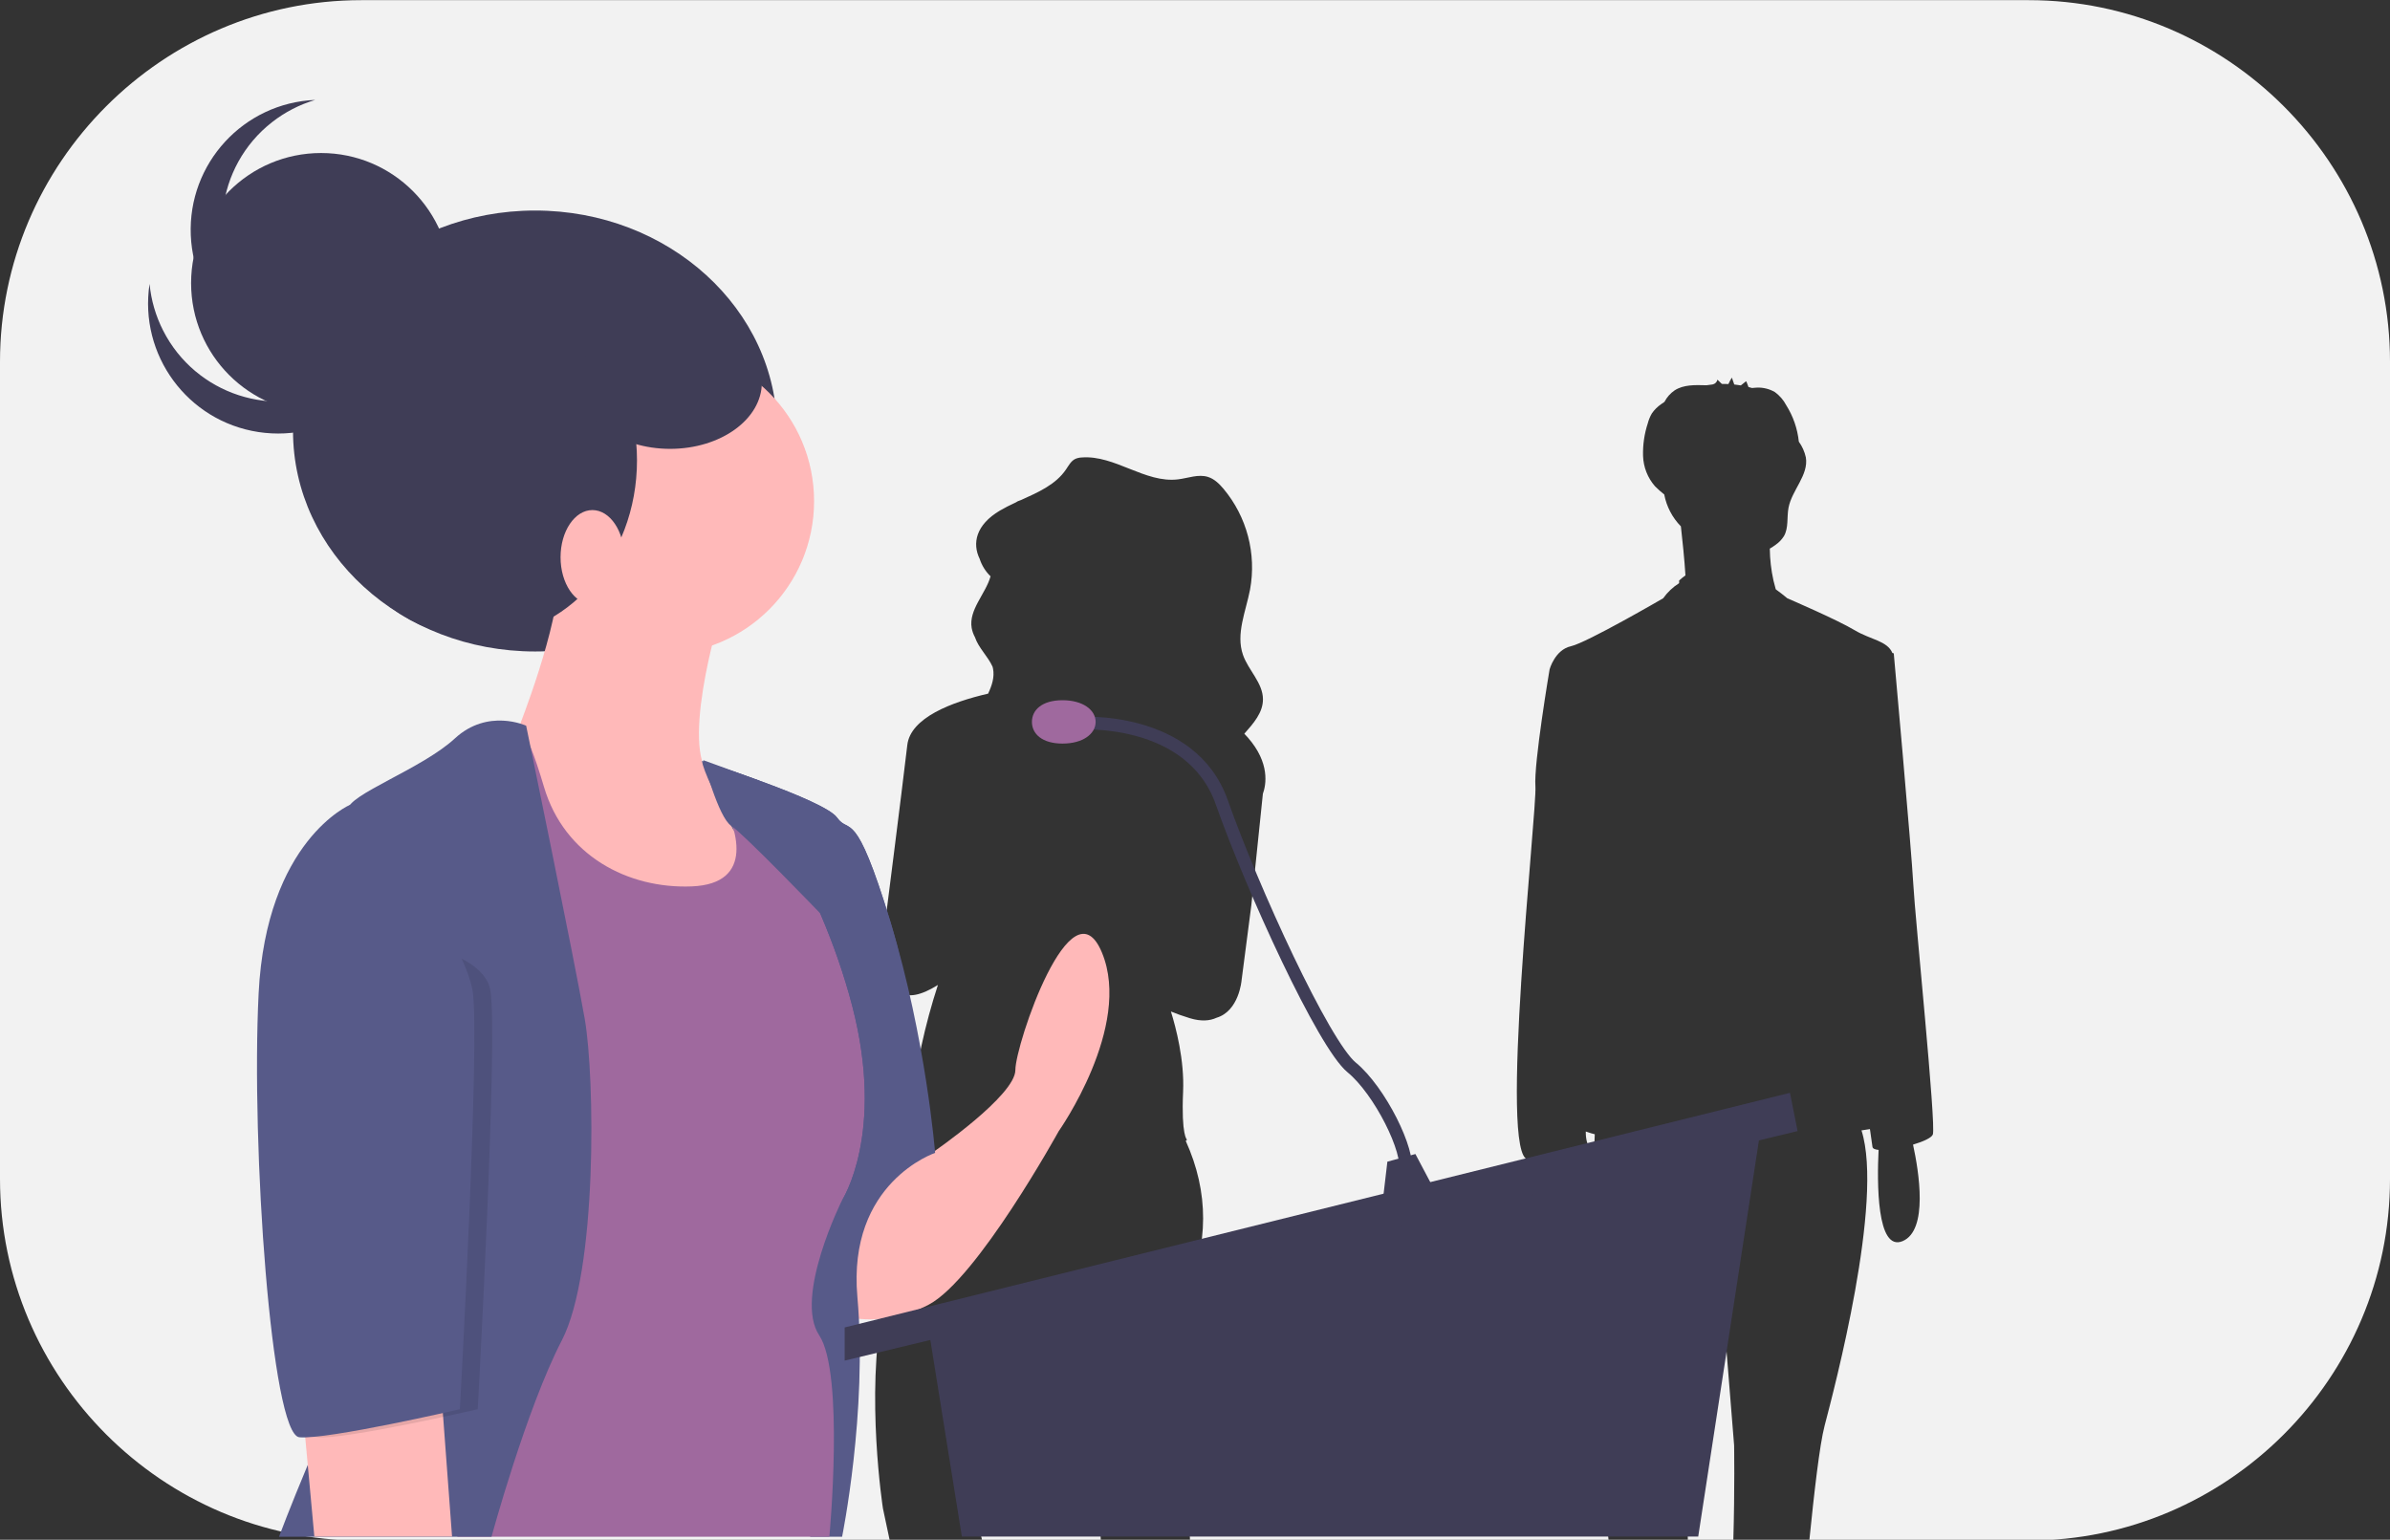
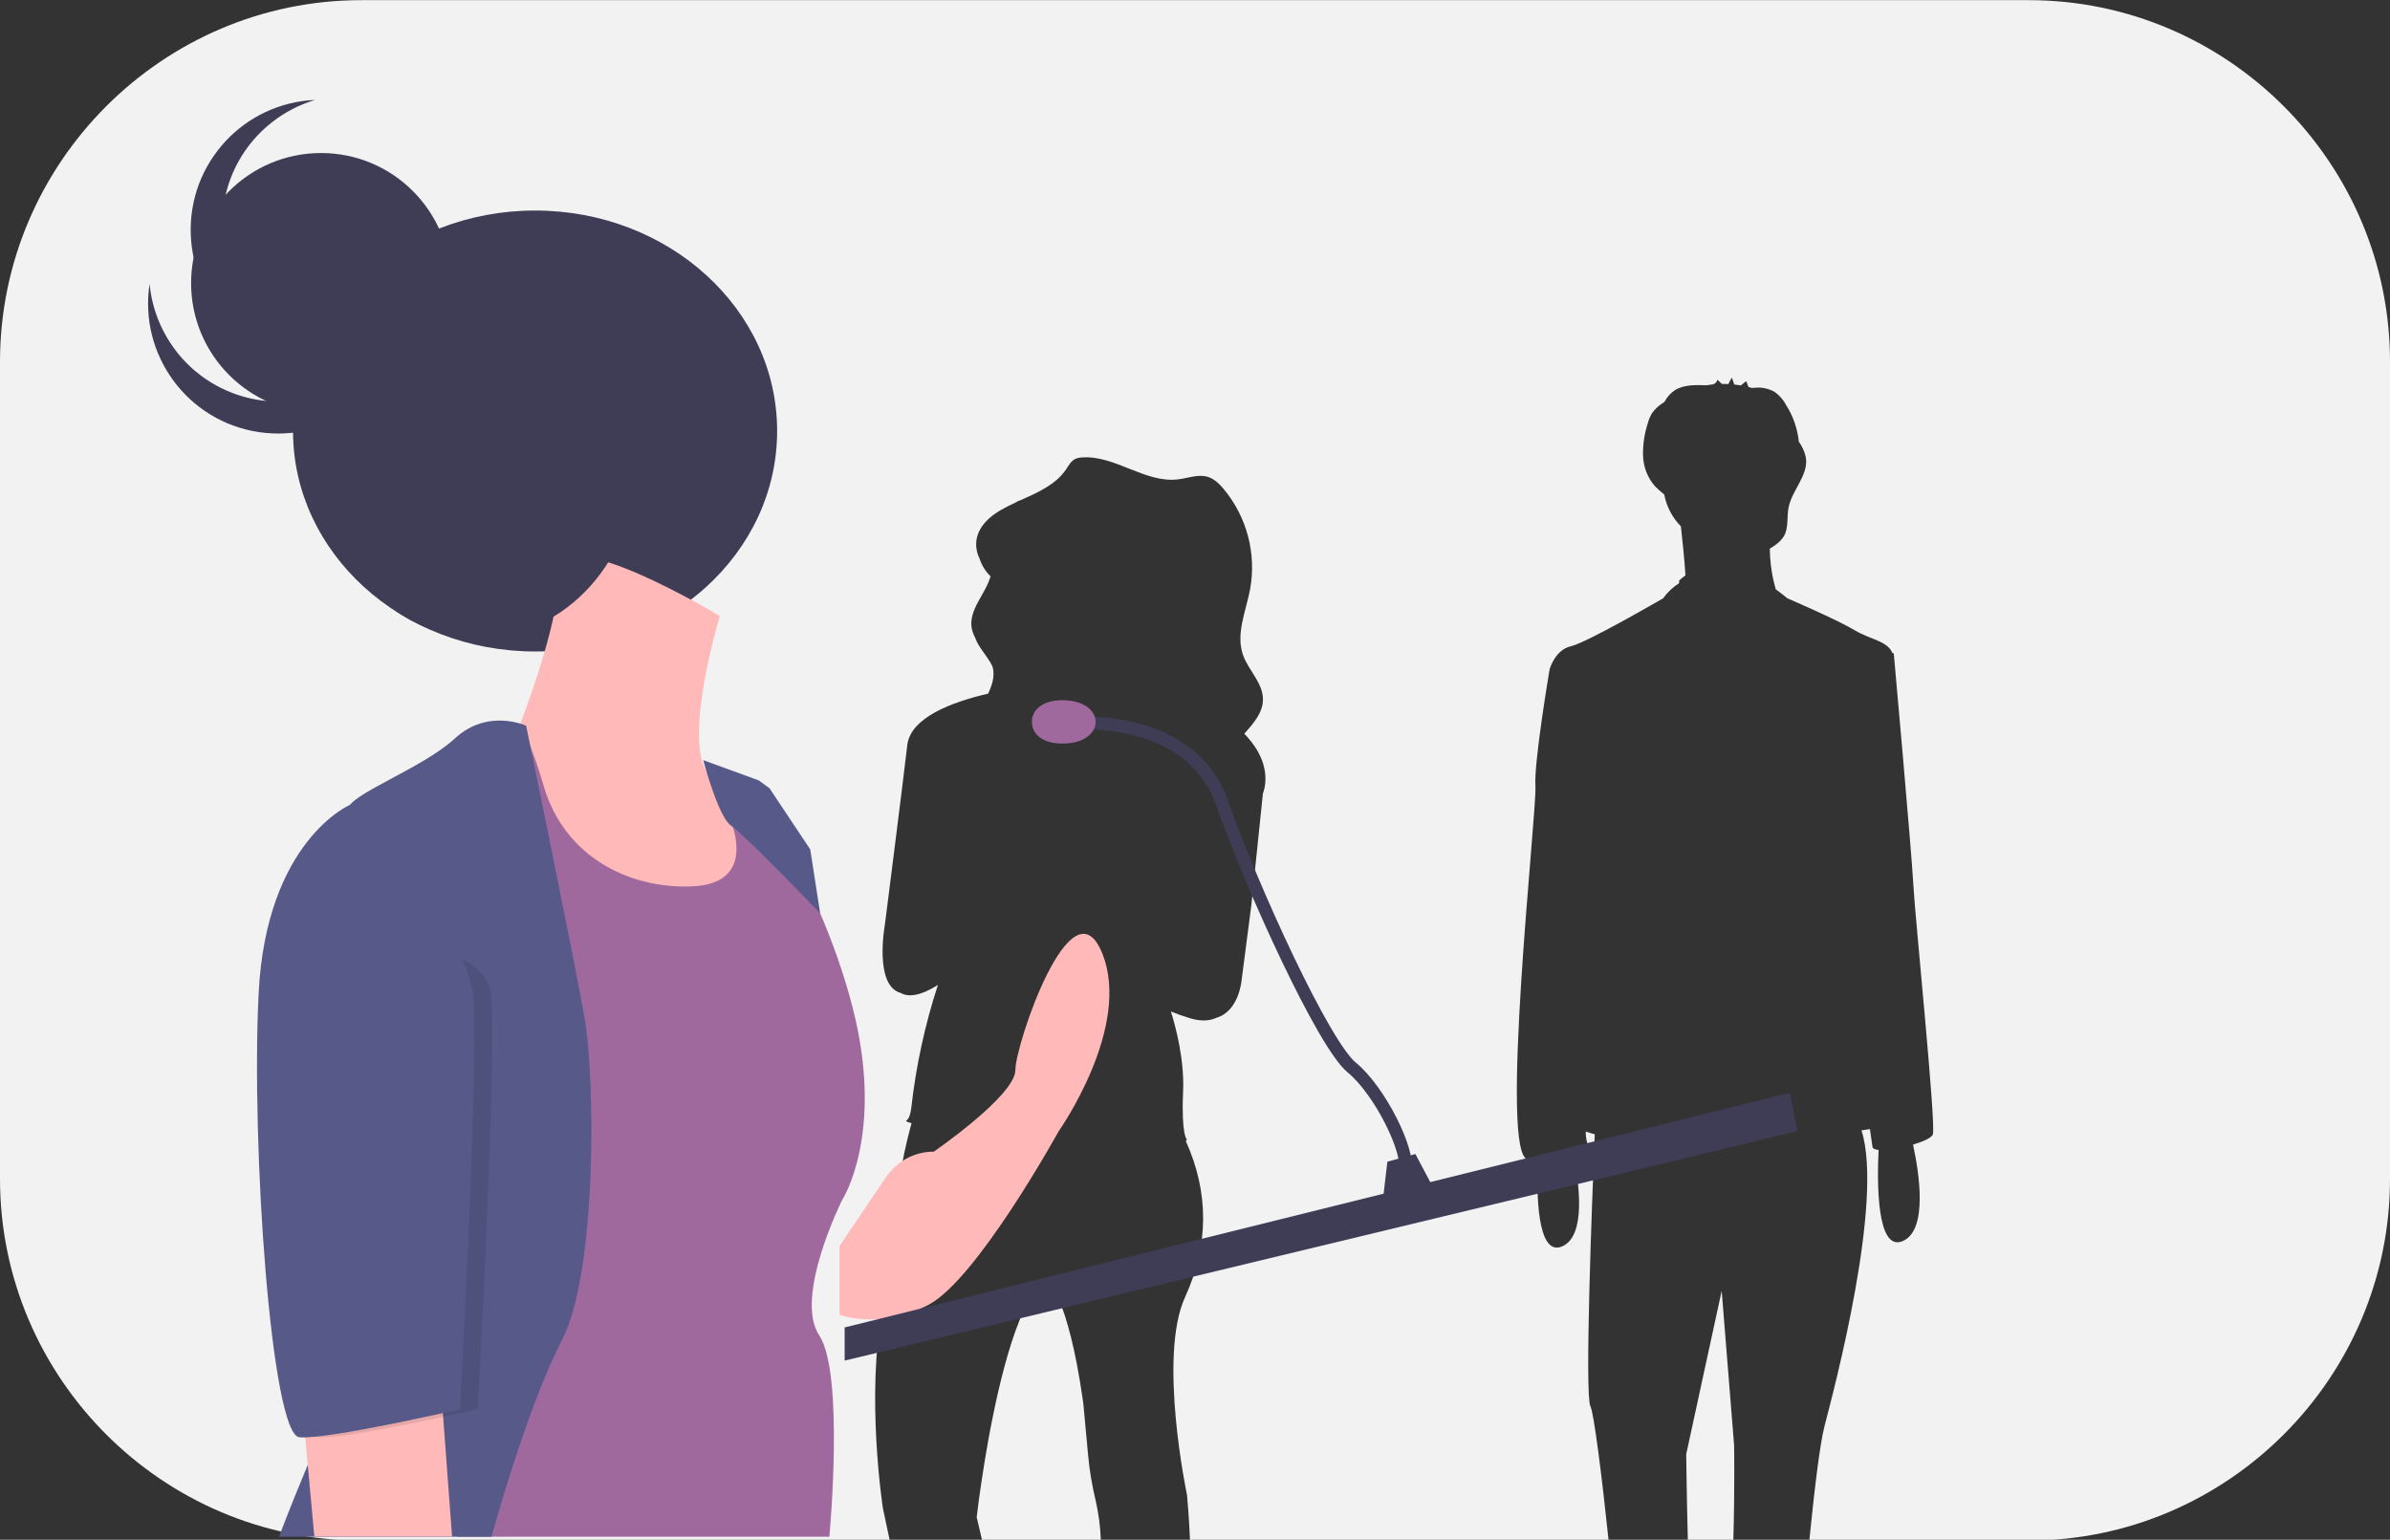
<svg xmlns="http://www.w3.org/2000/svg" width="1088" height="701" overflow="hidden">
  <rect width="100%" height="100%" fill="#333333" stroke="none" />
  <defs>
    <clipPath id="clip0">
      <rect x="0" y="0" width="1088" height="701" />
    </clipPath>
  </defs>
  <g clip-path="url(#clip0)">
    <path d="M941.368 828.94 935.716 758.677 919.563 832.978C919.563 832.978 919.776 851.723 920.311 872.256L941.005 872.256C941.702 848.784 941.368 828.94 941.368 828.94Z" fill="#F2F2F2" fill-rule="nonzero" fill-opacity="1" transform="matrix(1 0 0 1.001 -151.949 -171.768)" />
    <path d="M650.701 853.928C649.109 847.357 647.986 840.682 647.339 833.953L645.078 809.647C644.127 802.99 643.151 797.126 642.168 791.949 634.968 755.037 627.535 753.702 627.535 753.702 627.215 753.947 626.905 754.218 626.585 754.497 625.711 755.292 624.898 756.151 624.151 757.065 612.313 772.112 604.282 811.139 600.062 837.028 597.732 851.329 596.571 861.62 596.571 861.62 596.571 861.62 597.626 866.003 599.065 872.256L653.088 872.256C652.884 866.084 652.083 859.946 650.701 853.928Z" fill="#F2F2F2" fill-rule="nonzero" fill-opacity="1" transform="matrix(1 0 0 1.001 -151.949 -171.768)" />
    <path d="M1075.5 171.667 316.402 171.667C225.953 171.667 151.949 245.671 151.949 336.12L151.949 707.803C151.949 798.252 225.953 872.256 316.402 872.256L556.993 872.256 553.888 857.639C553.888 857.639 545.903 806.107 553.888 765.93 556.467 753.325 558.237 740.567 559.186 727.736 560.184 713.25 562.553 698.89 566.258 684.851 566.469 684.04 566.705 683.237 566.926 682.429 564.978 681.9 564.084 681.477 564.536 681.209 565.784 680.472 566.47 678.215 566.812 675.351 568.939 656.392 572.996 637.7 578.918 619.565 570.849 624.631 565.492 625.169 561.984 623.206 549.659 619.84 554.776 592.12 554.776 592.12 554.776 592.12 562.436 532.164 564.979 510.455 566.442 497.977 585.185 490.906 601.776 487.067 603.524 483.317 604.783 479.539 603.984 475.575 603.931 475.308 603.853 475.05 603.782 474.789 601.672 470.104 597.384 466.249 595.775 461.397 595.062 460.091 594.56 458.68 594.287 457.218 592.861 448.899 600.64 441.712 602.883 433.712 600.595 431.501 598.887 428.762 597.909 425.735 594.491 418.726 596.158 410.312 607.133 403.815 609.324 402.518 611.645 401.373 614.004 400.276 614.867 399.717 615.807 399.287 616.794 398.997 624.647 395.444 632.54 392.007 637.24 385.092 638.45 383.31 639.511 381.244 641.469 380.308 642.392 379.914 643.379 379.692 644.383 379.656 659.514 378.494 673.215 391.47 688.274 389.611 692.837 389.047 697.494 387.13 701.872 388.51 704.75 389.417 706.995 391.627 708.929 393.913 719.586 406.634 724.013 423.444 721.004 439.763 719.095 449.684 714.452 459.909 717.797 469.453 720.256 476.467 726.839 482.159 726.885 489.578 726.923 495.683 722.59 500.554 718.404 505.304 718.948 505.861 719.478 506.433 719.995 507.02 730.227 518.677 728.293 528.627 726.85 532.61L726.85 532.612 721.589 583.386 717.152 617.449C717.152 617.449 716.055 631.429 705.722 634.494 702.711 635.887 698.769 636.254 693.585 634.676 690.221 633.653 687.388 632.63 684.982 631.635 687.255 638.896 691.169 653.72 690.533 668.107 689.646 688.196 692.308 689.943 692.308 689.943 692.141 690.149 691.952 690.336 691.743 690.501 702.283 713.787 702.379 737.679 691.421 761.563 678.998 788.639 692.308 851.526 692.308 851.526 692.308 851.526 693.255 861.335 693.681 872.256L884.241 872.256C881.21 843.347 877.569 814.407 875.951 811.172 873.285 805.839 876.671 717.979 877.935 687.461 877.373 687.319 876.825 687.174 876.307 687.026 875.406 686.767 874.597 686.498 873.848 686.223 873.81 687.775 873.975 689.327 874.337 690.837 875.458 693.455 872.769 695.378 868.197 696.691 870.856 709.666 874.14 733.81 863.03 738.486 851.601 743.299 851.373 714.069 852 698.832 850.559 698.886 849.113 698.914 847.685 698.914 833.955 698.914 851.723 539.814 850.916 529.314 850.108 518.816 857.376 476.012 857.376 476.012 857.376 476.012 859.8 467.128 867.068 465.513 874.337 463.897 909.063 443.707 909.063 443.707 911.017 440.964 913.486 438.626 916.333 436.826L916.333 435.632C917.239 434.787 918.201 434.008 919.215 433.298 918.792 426.242 917.837 417.138 917.141 410.987 913.237 407.009 910.6 401.964 909.563 396.488 908.075 395.327 906.662 394.072 905.334 392.731 902 388.908 900.086 384.05 899.918 378.979 899.769 373.943 900.499 368.919 902.072 364.133 902.483 362.542 903.112 361.016 903.942 359.599 905.085 357.956 906.517 356.535 908.17 355.407 908.661 355.044 909.168 354.703 909.672 354.36 910.743 352.28 912.313 350.497 914.241 349.174 918.364 346.467 923.668 346.688 928.598 346.811 928.671 346.812 928.746 346.812 928.82 346.812 929.735 346.666 930.653 346.544 931.574 346.448 932.674 346.23 933.541 345.381 933.781 344.285 934.449 344.926 935.116 345.566 935.783 346.208 936.784 346.193 937.785 346.21 938.785 346.259 939.228 345.245 939.748 344.268 940.342 343.335 940.707 344.378 941.072 345.421 941.439 346.464 942.443 346.571 943.445 346.707 944.44 346.879 945.225 346.255 946.01 345.631 946.794 345.009 946.969 344.869 947.594 346.913 947.909 347.615 948.45 347.754 948.989 347.901 949.522 348.066 950.356 348.029 951.283 347.872 951.798 347.88 954.64 347.784 957.452 348.485 959.914 349.905 962.066 351.469 963.831 353.506 965.073 355.858 968.246 360.878 970.216 366.563 970.831 372.47 972.373 374.606 973.461 377.036 974.026 379.609 975.359 387.715 967.654 394.49 966.128 402.563 965.314 406.87 966.243 411.641 964.049 415.435 963.089 416.964 961.83 418.283 960.349 419.314 959.474 419.968 958.56 420.569 957.615 421.115 957.666 425.998 958.226 430.863 959.287 435.632L960.326 439.616C961.942 440.78 963.684 442.127 965.596 443.707 965.596 443.707 988.21 453.399 996.287 458.244 1003.39 462.504 1011.11 463.024 1013.42 468.573L1014.05 468.744C1014.05 468.744 1022.13 558.389 1022.94 573.733 1023.75 589.078 1033.44 683.569 1031.82 687.607 1031.22 689.102 1027.42 690.816 1022.82 692.18 1025.5 704.446 1029.83 731.121 1018.09 736.065 1006.19 741.075 1006.43 709.163 1007.14 694.589 1005.56 694.447 1004.52 694.031 1004.36 693.26 1004.23 692.605 1003.81 689.639 1003.2 685.118 1002.2 685.274 1001.15 685.435 1000.04 685.605 999.819 685.638 999.583 685.673 999.357 685.707 1009.6 717.915 986.919 803.336 982.557 820.056 980.278 828.793 977.82 850.396 975.603 872.256L1075.5 872.256C1165.95 872.256 1239.95 798.252 1239.95 707.803L1239.95 336.12C1239.95 245.671 1165.95 171.667 1075.5 171.667Z" fill="#F2F2F2" fill-rule="nonzero" fill-opacity="1" transform="matrix(1 0 0 1.001 -151.949 -171.768)" />
    <path d="M353.774 196.026C353.774 251.406 304.439 296.3 243.582 296.3 182.725 296.3 133.39 251.406 133.39 196.026 133.39 140.645 182.725 95.751 243.582 95.751 304.439 95.751 353.774 140.645 353.774 196.026Z" fill="#3F3D56" fill-rule="nonzero" fill-opacity="1" transform="scale(1 1.001)" />
    <path d="M577.058 695.369C577.058 695.369 614.175 669.851 614.175 658.252 614.175 646.652 639.693 571.258 653.612 604.896 667.531 638.533 633.893 686.09 633.893 686.09 633.893 686.09 596.776 753.365 574.738 764.964 552.699 776.563 534.141 769.603 534.141 769.603L534.141 738.286 555.346 706.902C560.219 699.691 568.354 695.369 577.058 695.369Z" fill="#FFB9B9" fill-rule="nonzero" fill-opacity="1" transform="matrix(1 0 0 1.001 -151.949 -171.768)" />
-     <path d="M471.556 517.712C471.556 517.712 527.181 535.301 532.981 543.42 538.78 551.539 541.1 537.62 557.339 590.977 573.578 644.333 577.638 695.949 577.638 695.949 577.638 695.949 537.62 709.288 542.26 761.484 546.9 813.68 535.301 870.516 535.301 870.516L520.82 870.516 488.904 771.923 527.181 622.294C527.181 622.294 472.766 530.282 471.556 517.712Z" fill="#575A89" fill-rule="nonzero" fill-opacity="1" transform="matrix(1 0 0 1.001 -151.949 -171.768)" />
-     <path d="M370.593 227.923C370.593 266.359 339.434 297.518 300.998 297.518 262.562 297.518 231.403 266.359 231.403 227.923 231.403 189.487 262.562 158.328 300.998 158.328 339.434 158.328 370.593 189.487 370.593 227.923Z" fill="#FFB9B9" fill-rule="nonzero" fill-opacity="1" transform="scale(1 1.001)" />
    <path d="M479.625 451.787C479.625 451.787 459.906 516.742 477.305 526.021 494.704 535.301 514.422 577.058 514.422 577.058L484.264 610.695 414.67 610.695 383.352 575.898 370.593 516.742 387.991 502.823C387.991 502.823 406.55 456.426 406.55 432.068 406.55 407.71 479.625 451.787 479.625 451.787Z" fill="#FFB9B9" fill-rule="nonzero" fill-opacity="1" transform="matrix(1 0 0 1.001 -151.949 -171.768)" />
    <path d="M485.424 523.701C485.424 523.701 471.505 520.222 479.625 534.141 487.744 548.06 495.864 573.578 466.866 574.738 437.868 575.898 408.87 560.819 399.591 529.501 390.311 498.183 386.832 500.503 383.352 501.663 379.872 502.823 342.755 541.1 342.755 541.1L355.514 613.015 360.154 870.516 529.501 870.516C529.501 870.516 536.461 796.281 524.861 778.883 513.262 761.484 535.301 717.407 535.301 717.407 535.301 717.407 555.019 687.249 539.94 629.254 524.861 571.258 491.224 523.701 485.424 523.701Z" fill="#9F699E" fill-rule="nonzero" fill-opacity="1" transform="matrix(1 0 0 1.001 -151.949 -171.768)" />
    <path d="M391.471 501.663C391.471 501.663 374.073 493.544 358.994 507.463 343.915 521.382 310.277 532.981 310.277 539.94 310.277 546.9 339.275 745.245 319.557 780.043 299.838 814.84 278.96 870.516 278.96 870.516L375.711 870.516C375.711 870.516 391.471 812.52 407.71 781.203 423.949 749.885 422.789 661.731 418.149 635.053 413.51 608.375 391.471 501.663 391.471 501.663Z" fill="#575A89" fill-rule="nonzero" fill-opacity="1" transform="matrix(1 0 0 1.001 -151.949 -171.768)" />
    <path d="M137.45 637.373 143.099 698.849 205.789 698.849 200.085 622.294 137.45 637.373Z" fill="#FFB9B9" fill-rule="nonzero" fill-opacity="1" transform="scale(1 1.001)" />
-     <path d="M422.789 604.896 437.868 698.849 773.083 698.849 802.081 509.783 422.789 604.896Z" fill="#3F3D56" fill-rule="nonzero" fill-opacity="1" transform="scale(1 1.001)" />
    <path d="M814.84 497.023 818.32 514.422 384.512 618.815 384.512 603.736 814.84 497.023Z" fill="#3F3D56" fill-rule="nonzero" fill-opacity="1" transform="scale(1 1.001)" />
    <path d="M631.574 528.341 629.254 548.06 654.772 544.58 644.333 524.861 631.574 528.341Z" fill="#3F3D56" fill-rule="nonzero" fill-opacity="1" transform="scale(1 1.001)" />
    <path d="M643.173 500.503C643.173 500.503 694.209 497.023 708.128 536.461 722.047 575.898 754.525 646.652 767.284 657.092 780.043 667.531 793.962 695.369 791.642 704.648" stroke="#3F3D56" stroke-width="5.8" stroke-linecap="butt" stroke-linejoin="miter" stroke-miterlimit="10" stroke-opacity="1" fill="none" fill-rule="nonzero" transform="matrix(1 0 0 1.001 -151.949 -171.768)" />
    <path d="M650.712 499.923C650.712 505.368 644.922 509.783 635.633 509.783 626.345 509.783 621.714 505.368 621.714 499.923 621.714 494.479 626.345 490.064 635.633 490.064 644.922 490.064 650.712 494.479 650.712 499.923Z" fill="#9F699E" fill-rule="nonzero" fill-opacity="1" transform="matrix(1 0 0 1.001 -151.949 -171.768)" />
-     <path d="M564.878 680.87C564.878 680.87 573.578 644.333 557.339 590.977 541.1 537.62 538.78 551.539 532.981 543.42 527.181 535.301 471.556 517.712 471.556 517.712 471.954 521.842 478.096 534.55 486.165 549.753 484.712 544.273 482.512 539.019 479.625 534.141 471.505 520.222 485.424 523.701 485.424 523.701 491.224 523.701 524.861 571.258 539.94 629.254 555.019 687.249 535.301 717.407 535.301 717.407Z" fill="#575A89" fill-rule="nonzero" fill-opacity="1" transform="matrix(1 0 0 1.001 -151.949 -171.768)" />
    <path d="M472.085 517.322C472.085 517.322 478.952 543.371 484.798 547.165 490.644 550.959 525.314 586.979 525.314 586.979L520.802 557.919 502.243 530.081 497.306 526.499Z" fill="#575A89" fill-rule="nonzero" fill-opacity="1" transform="matrix(1 0 0 1.001 -151.949 -171.768)" />
    <path d="M317.817 597.356 319.434 537.62C319.434 537.62 281.279 553.859 277.8 623.454 274.32 693.049 283.599 824.119 296.358 825.279 309.117 826.439 369.433 812.52 369.433 812.52 369.433 812.52 378.712 644.333 375.232 622.294 371.753 600.256 317.817 597.356 317.817 597.356Z" fill="#000000" fill-rule="nonzero" fill-opacity="0.1" transform="matrix(1 0 0 1.001 -151.949 -171.768)" />
    <path d="M320.716 537.62 311.314 537.62C311.314 537.62 273.16 553.859 269.68 623.454 266.2 693.049 275.48 824.119 288.239 825.279 300.998 826.439 361.313 812.52 361.313 812.52 361.313 812.52 370.593 644.333 367.113 622.294 363.633 600.256 320.716 537.62 320.716 537.62Z" fill="#575A89" fill-rule="nonzero" fill-opacity="1" transform="matrix(1 0 0 1.001 -151.949 -171.768)" />
    <path d="M289.979 209.365C289.979 253.887 257.781 289.979 218.064 289.979 178.347 289.979 146.149 253.887 146.149 209.365 146.149 164.843 178.347 128.751 218.064 128.751 257.781 128.751 289.979 164.843 289.979 209.365Z" fill="#3F3D56" fill-rule="nonzero" fill-opacity="1" transform="scale(1 1.001)" />
-     <path d="M284.179 253.441C284.179 265.293 277.688 274.9 269.68 274.9 261.673 274.9 255.181 265.293 255.181 253.441 255.181 241.59 261.673 231.983 269.68 231.983 277.688 231.983 284.179 241.59 284.179 253.441Z" fill="#FFB9B9" fill-rule="nonzero" fill-opacity="1" transform="scale(1 1.001)" />
+     <path d="M284.179 253.441Z" fill="#FFB9B9" fill-rule="nonzero" fill-opacity="1" transform="scale(1 1.001)" />
    <path d="M205.305 128.751C205.305 161.421 178.82 187.906 146.149 187.906 113.478 187.906 86.994 161.421 86.994 128.751 86.994 96.08 113.478 69.595 146.149 69.595 178.82 69.595 205.305 96.08 205.305 128.751Z" fill="#3F3D56" fill-rule="nonzero" fill-opacity="1" transform="scale(1 1.001)" />
    <path d="M305.744 347.809C276.628 362.623 241.015 351.03 226.201 321.913 222.831 315.293 220.74 308.097 220.035 300.701 215.112 332.995 237.3 363.166 269.594 368.09 301.888 373.012 332.059 350.824 336.982 318.53 337.716 313.72 337.853 308.838 337.39 303.994 334.534 322.852 322.749 339.169 305.744 347.809Z" fill="#3F3D56" fill-rule="nonzero" fill-opacity="1" transform="matrix(1 0 0 1.001 -151.949 -171.768)" />
    <path d="M265.645 310.196C245.519 284.462 250.065 247.287 275.798 227.161 281.649 222.585 288.311 219.152 295.434 217.041 262.795 218.405 237.441 245.969 238.806 278.608 240.168 311.247 267.734 336.6 300.372 335.236 305.234 335.033 310.052 334.231 314.717 332.848 295.661 333.663 277.385 325.226 265.645 310.196Z" fill="#3F3D56" fill-rule="nonzero" fill-opacity="1" transform="matrix(1 0 0 1.001 -151.949 -171.768)" />
    <path d="M346.815 173.987C346.815 190.643 328.119 204.145 305.058 204.145 281.996 204.145 263.301 190.643 263.301 173.987 263.301 157.332 281.996 143.829 305.058 143.829 328.119 143.829 346.815 157.332 346.815 173.987Z" fill="#3F3D56" fill-rule="nonzero" fill-opacity="1" transform="scale(1 1.001)" />
  </g>
</svg>